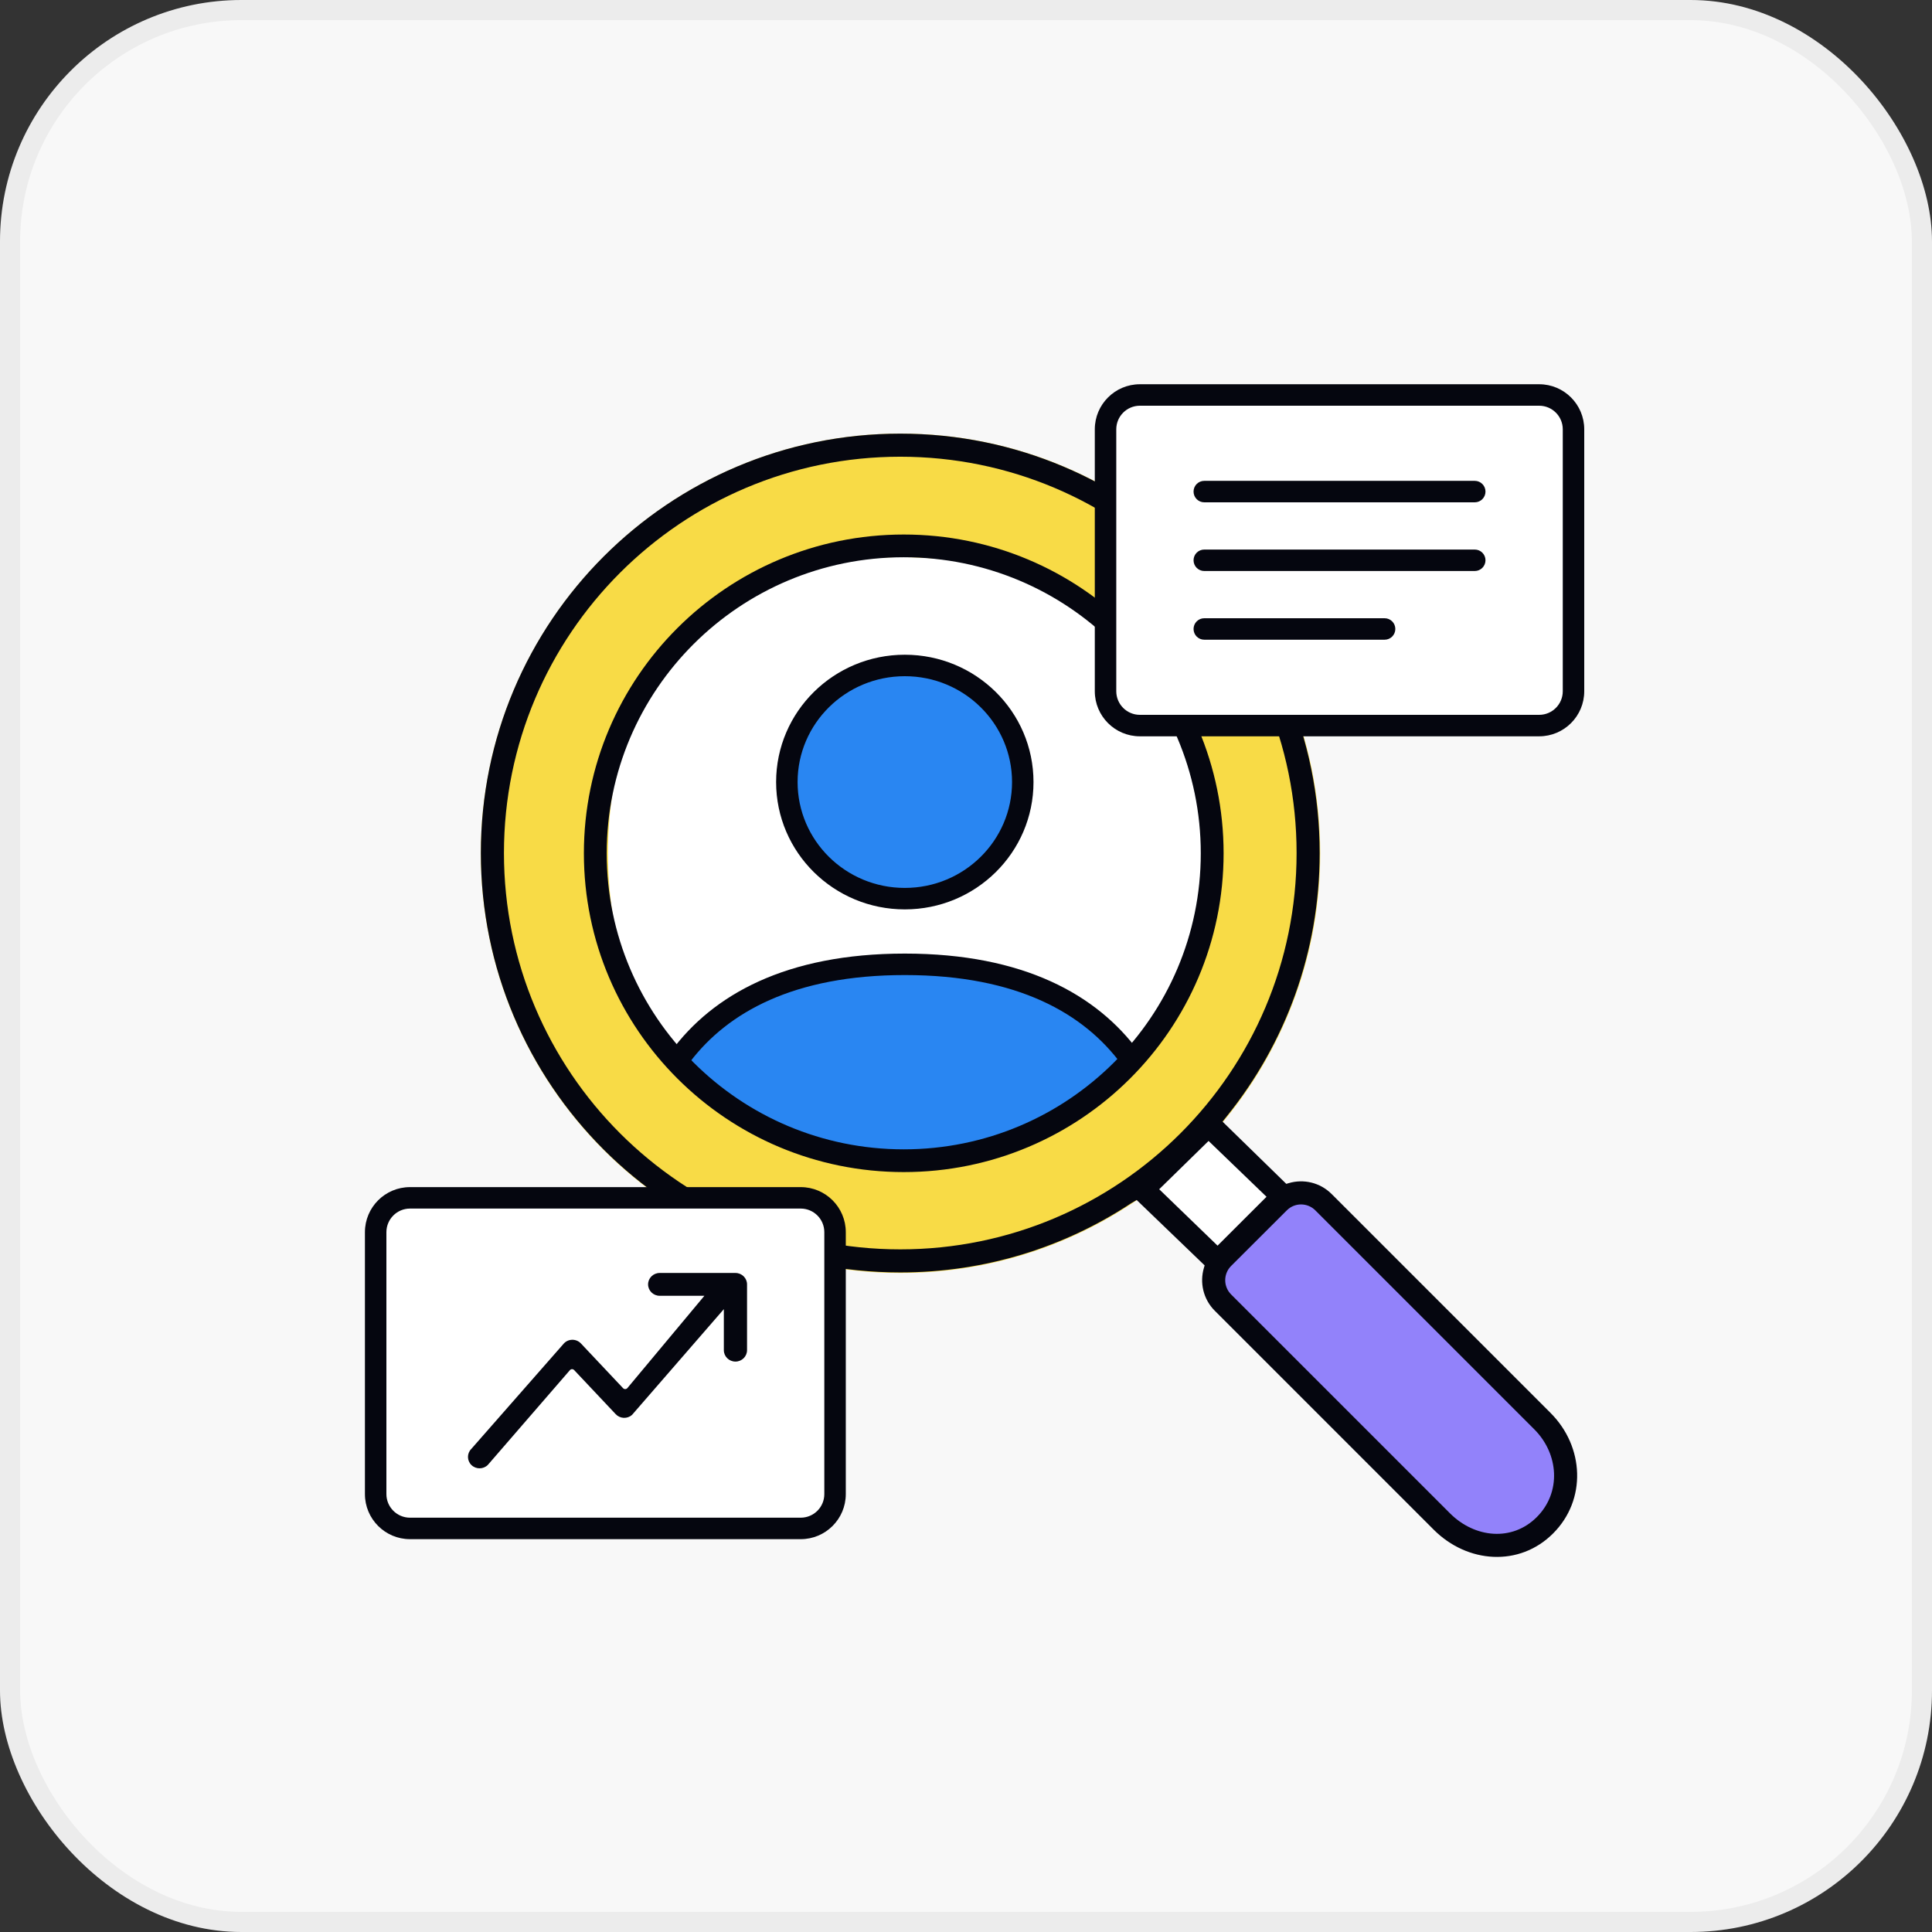
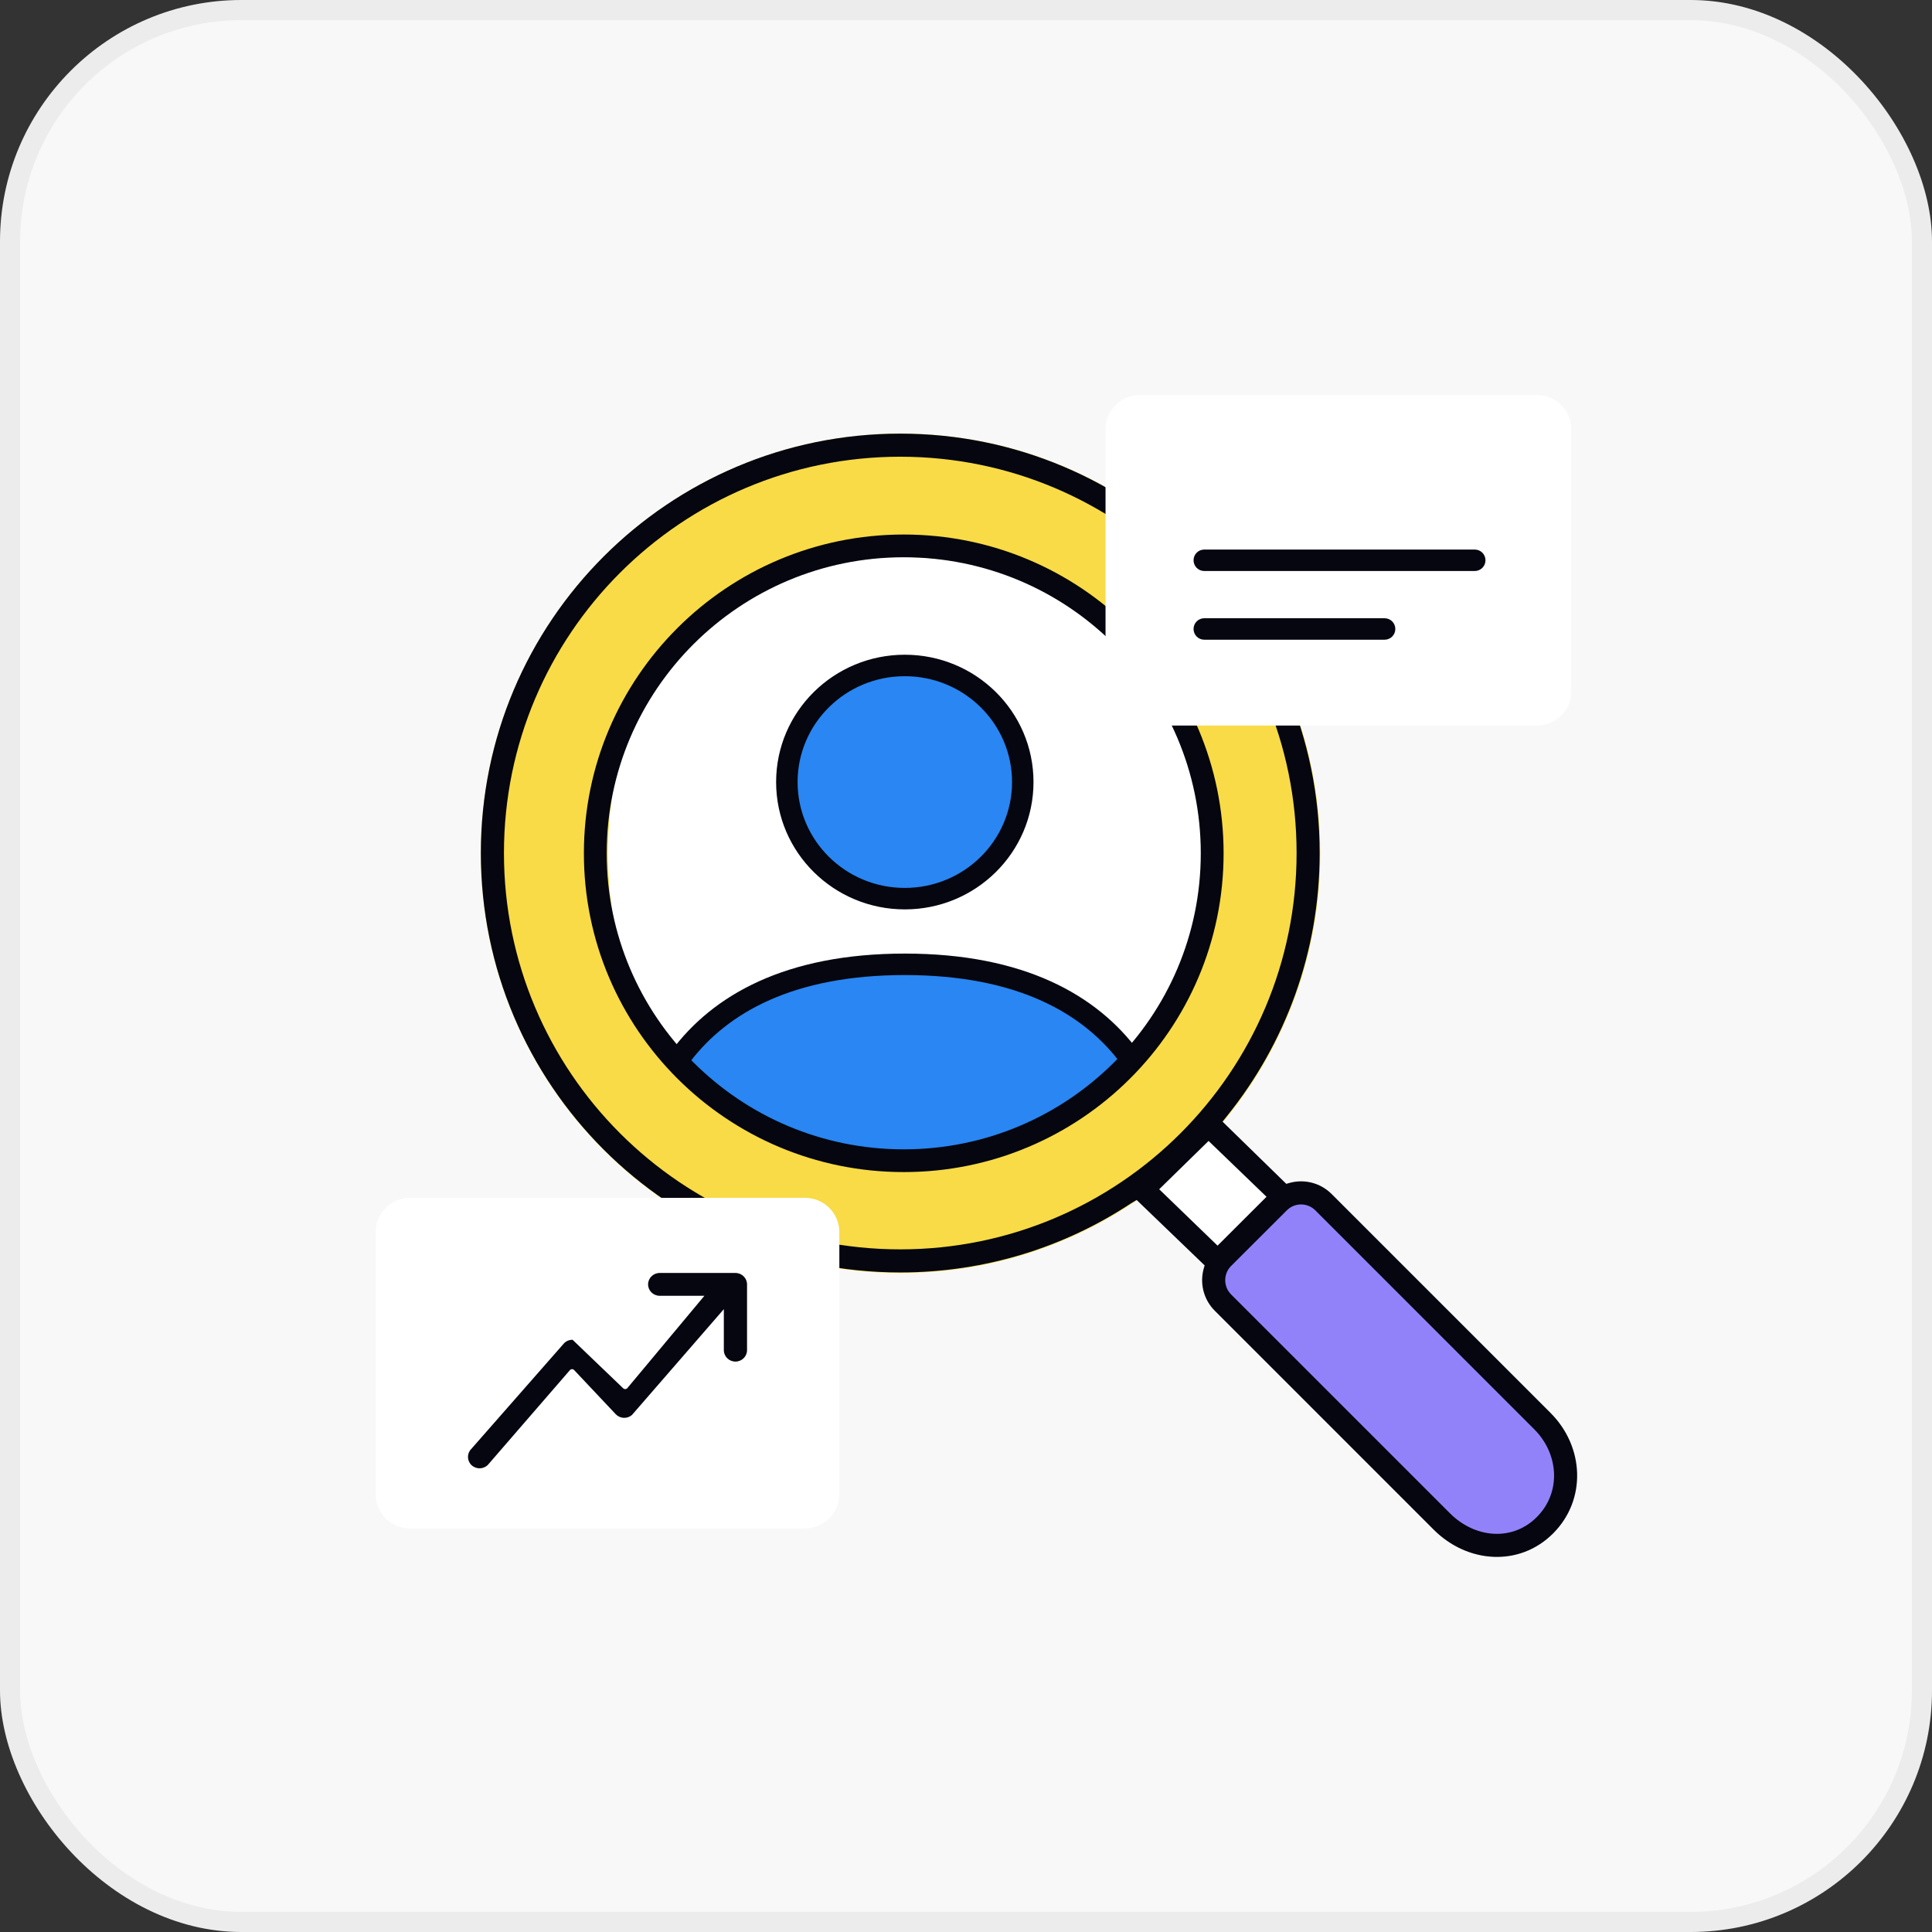
<svg xmlns="http://www.w3.org/2000/svg" width="96" height="96" viewBox="0 0 96 96" fill="none">
  <rect x="0" y="0" width="96" height="96" fill="#333333" stroke="none" />
  <rect width="96" height="96" rx="12" fill="#F8F8F8" />
  <rect x="0.5" y="0.5" width="95" height="95" rx="11.5" stroke="#05060F" stroke-opacity="0.05" />
  <ellipse cx="44.907" cy="42.347" rx="15.147" ry="15.147" fill="white" />
  <path fill-rule="evenodd" clip-rule="evenodd" d="M33.612 52.787C33.663 52.713 33.716 52.639 33.77 52.566C35.725 49.912 39.187 47.916 44.96 47.916C50.733 47.916 54.195 49.912 56.15 52.566C56.253 52.705 56.351 52.846 56.445 52.987C53.621 56.022 49.592 57.92 45.12 57.92C40.55 57.92 36.443 55.938 33.612 52.787ZM44.96 44.654C48.197 44.654 50.821 42.06 50.821 38.86C50.821 35.66 48.197 33.067 44.96 33.067C41.723 33.067 39.099 35.66 39.099 38.86C39.099 42.06 41.723 44.654 44.96 44.654Z" fill="#2986F2" />
  <path fill-rule="evenodd" clip-rule="evenodd" d="M44.96 33.6C42.011 33.6 39.632 35.961 39.632 38.86C39.632 41.759 42.011 44.12 44.96 44.12C47.908 44.12 50.288 41.759 50.288 38.86C50.288 35.961 47.908 33.6 44.96 33.6ZM38.565 38.86C38.565 35.36 41.434 32.533 44.96 32.533C48.486 32.533 51.354 35.36 51.354 38.86C51.354 42.36 48.486 45.187 44.96 45.187C41.434 45.187 38.565 42.36 38.565 38.86ZM33.34 52.249C35.415 49.433 39.052 47.383 44.96 47.383C50.868 47.383 54.505 49.433 56.58 52.249C56.688 52.396 56.791 52.544 56.89 52.693L57.121 53.043L56.835 53.351C53.915 56.489 49.746 58.453 45.12 58.453C40.392 58.453 36.143 56.402 33.215 53.143L32.932 52.829L33.174 52.482C33.228 52.404 33.283 52.327 33.34 52.249ZM34.301 52.746C37.022 55.605 40.863 57.386 45.12 57.386C49.284 57.386 53.049 55.683 55.758 52.933C55.746 52.916 55.733 52.899 55.721 52.882C53.886 50.391 50.599 48.45 44.96 48.45C39.424 48.45 36.155 50.321 34.301 52.746Z" fill="#05060F" />
  <path d="M56.587 59.253L61.707 63.947L65.013 60.693L60.373 55.733L56.587 59.253Z" fill="white" />
  <path d="M63.983 59.852C64.598 59.237 65.568 59.211 66.151 59.793L77.048 70.691C78.421 72.063 78.359 74.351 76.909 75.801C75.46 77.251 73.172 77.313 71.799 75.94L60.901 65.042C60.319 64.46 60.345 63.49 60.96 62.875L63.983 59.852Z" fill="#9282FA" />
  <path fill-rule="evenodd" clip-rule="evenodd" d="M44.747 63.253C56.264 63.253 65.6 53.917 65.6 42.4C65.6 30.883 56.264 21.547 44.747 21.547C33.23 21.547 23.893 30.883 23.893 42.4C23.893 53.917 33.23 63.253 44.747 63.253ZM44.747 57.174C52.963 57.174 60.123 51.885 60.123 42.4C60.123 32.915 53.382 27.684 44.747 27.684C36.53 27.684 30.211 32.915 30.211 42.4C30.211 51.885 36.53 57.174 44.747 57.174Z" fill="#F8DB46" />
  <path fill-rule="evenodd" clip-rule="evenodd" d="M23.893 42.387C23.893 30.877 33.224 21.547 44.734 21.547C56.243 21.547 65.574 30.877 65.574 42.387C65.574 47.324 63.858 51.859 60.989 55.43L60.747 55.733L63.915 58.825L64.037 58.789C64.768 58.572 65.591 58.753 66.168 59.33L77.048 70.21C78.722 71.883 78.847 74.522 77.173 76.195C75.5 77.869 72.916 77.685 71.242 76.011L60.362 65.131C59.785 64.554 59.605 63.73 59.822 62.999L59.858 62.877L56.48 59.627L56.211 59.785C52.92 61.961 48.975 63.227 44.734 63.227C33.224 63.227 23.893 53.897 23.893 42.387ZM44.734 22.694C33.858 22.694 25.041 31.511 25.041 42.387C25.041 53.263 33.858 62.08 44.734 62.08C55.61 62.08 64.427 53.263 64.427 42.387C64.427 31.511 55.61 22.694 44.734 22.694ZM62.933 59.467L60.053 56.693L57.6 59.093L60.5 61.896L62.933 59.467ZM65.357 60.141C64.966 59.75 64.332 59.75 63.942 60.141L61.173 62.905C60.783 63.296 60.783 63.929 61.173 64.32L72.053 75.2C73.279 76.425 75.136 76.61 76.362 75.384C77.588 74.159 77.462 72.246 76.237 71.021L65.357 60.141Z" fill="#05060F" />
  <path fill-rule="evenodd" clip-rule="evenodd" d="M29.013 42.4C29.013 33.652 36.129 26.56 44.907 26.56C53.684 26.56 60.8 33.652 60.8 42.4C60.8 51.148 53.684 58.24 44.907 58.24C36.129 58.24 29.013 51.148 29.013 42.4ZM44.907 27.69C36.755 27.69 30.147 34.276 30.147 42.4C30.147 50.524 36.755 57.11 44.907 57.11C53.058 57.11 59.666 50.524 59.666 42.4C59.666 34.276 53.058 27.69 44.907 27.69Z" fill="#05060F" />
  <path d="M54.933 21.333C54.933 20.391 55.697 19.627 56.64 19.627L76.373 19.627C77.316 19.627 78.08 20.391 78.08 21.333V34.347C78.08 35.289 77.316 36.053 76.373 36.053H56.64C55.697 36.053 54.933 35.289 54.933 34.347V21.333Z" fill="white" />
-   <path d="M59.84 23.893C59.545 23.893 59.307 24.132 59.307 24.427C59.307 24.721 59.545 24.96 59.84 24.96L73.28 24.96C73.575 24.96 73.813 24.721 73.813 24.427C73.813 24.132 73.575 23.893 73.28 23.893L59.84 23.893Z" fill="#05060F" />
  <path d="M59.307 27.84C59.307 27.545 59.545 27.307 59.84 27.307L73.28 27.307C73.575 27.307 73.813 27.545 73.813 27.84C73.813 28.134 73.575 28.373 73.28 28.373L59.84 28.373C59.545 28.373 59.307 28.134 59.307 27.84Z" fill="#05060F" />
  <path d="M59.84 30.72C59.545 30.72 59.307 30.959 59.307 31.253C59.307 31.548 59.545 31.787 59.84 31.787L68.8 31.787C69.095 31.787 69.333 31.548 69.333 31.253C69.333 30.959 69.095 30.72 68.8 30.72L59.84 30.72Z" fill="#05060F" />
-   <path fill-rule="evenodd" clip-rule="evenodd" d="M56.64 19.093C55.403 19.093 54.4 20.096 54.4 21.333V34.347C54.4 35.584 55.403 36.587 56.64 36.587H76.48C77.717 36.587 78.72 35.584 78.72 34.347V21.333C78.72 20.096 77.717 19.093 76.48 19.093L56.64 19.093ZM55.467 21.333C55.467 20.685 55.992 20.16 56.64 20.16L76.48 20.16C77.128 20.16 77.653 20.685 77.653 21.333V34.347C77.653 34.995 77.128 35.52 76.48 35.52H56.64C55.992 35.52 55.467 34.995 55.467 34.347V21.333Z" fill="#05060F" />
  <path d="M18.667 61.227C18.667 60.284 19.431 59.52 20.373 59.52L40 59.52C40.943 59.52 41.707 60.284 41.707 61.227V74.24C41.707 75.183 40.943 75.947 40 75.947H20.373C19.431 75.947 18.667 75.183 18.667 74.24L18.667 61.227Z" fill="white" />
-   <path fill-rule="evenodd" clip-rule="evenodd" d="M20.373 58.987C19.136 58.987 18.133 59.989 18.133 61.227L18.133 74.24C18.133 75.477 19.136 76.48 20.373 76.48H39.787C41.024 76.48 42.027 75.477 42.027 74.24V61.227C42.027 59.989 41.024 58.987 39.787 58.987L20.373 58.987ZM19.2 61.227C19.2 60.579 19.725 60.053 20.373 60.053L39.787 60.053C40.435 60.053 40.96 60.579 40.96 61.227V74.24C40.96 74.888 40.435 75.413 39.787 75.413H20.373C19.725 75.413 19.2 74.888 19.2 74.24L19.2 61.227Z" fill="#05060F" />
-   <path d="M32.203 63.82C32.203 63.508 32.46 63.253 32.78 63.253H36.544C36.863 63.253 37.12 63.508 37.12 63.82V67.089C37.12 67.401 36.863 67.656 36.544 67.656C36.224 67.656 35.967 67.401 35.967 67.089V65.051L31.403 70.308C31.291 70.407 31.143 70.458 30.992 70.452C30.839 70.445 30.694 70.378 30.591 70.266L28.529 68.078C28.501 68.049 28.462 68.032 28.422 68.033C28.381 68.034 28.343 68.052 28.317 68.083L24.241 72.79C24.019 73.013 23.656 73.017 23.428 72.8C23.2 72.582 23.195 72.224 23.415 72L23.416 71.999L28.03 66.743C28.141 66.632 28.293 66.57 28.452 66.573C28.611 66.576 28.763 66.643 28.869 66.759L30.961 68.979C30.989 69.008 31.029 69.025 31.07 69.023C31.111 69.022 31.149 69.004 31.175 68.972L35.001 64.387H32.78C32.46 64.387 32.203 64.131 32.203 63.82Z" fill="#05060F" />
+   <path d="M32.203 63.82C32.203 63.508 32.46 63.253 32.78 63.253H36.544C36.863 63.253 37.12 63.508 37.12 63.82V67.089C37.12 67.401 36.863 67.656 36.544 67.656C36.224 67.656 35.967 67.401 35.967 67.089V65.051L31.403 70.308C31.291 70.407 31.143 70.458 30.992 70.452C30.839 70.445 30.694 70.378 30.591 70.266L28.529 68.078C28.501 68.049 28.462 68.032 28.422 68.033C28.381 68.034 28.343 68.052 28.317 68.083L24.241 72.79C24.019 73.013 23.656 73.017 23.428 72.8C23.2 72.582 23.195 72.224 23.415 72L23.416 71.999L28.03 66.743C28.141 66.632 28.293 66.57 28.452 66.573L30.961 68.979C30.989 69.008 31.029 69.025 31.07 69.023C31.111 69.022 31.149 69.004 31.175 68.972L35.001 64.387H32.78C32.46 64.387 32.203 64.131 32.203 63.82Z" fill="#05060F" />
</svg>